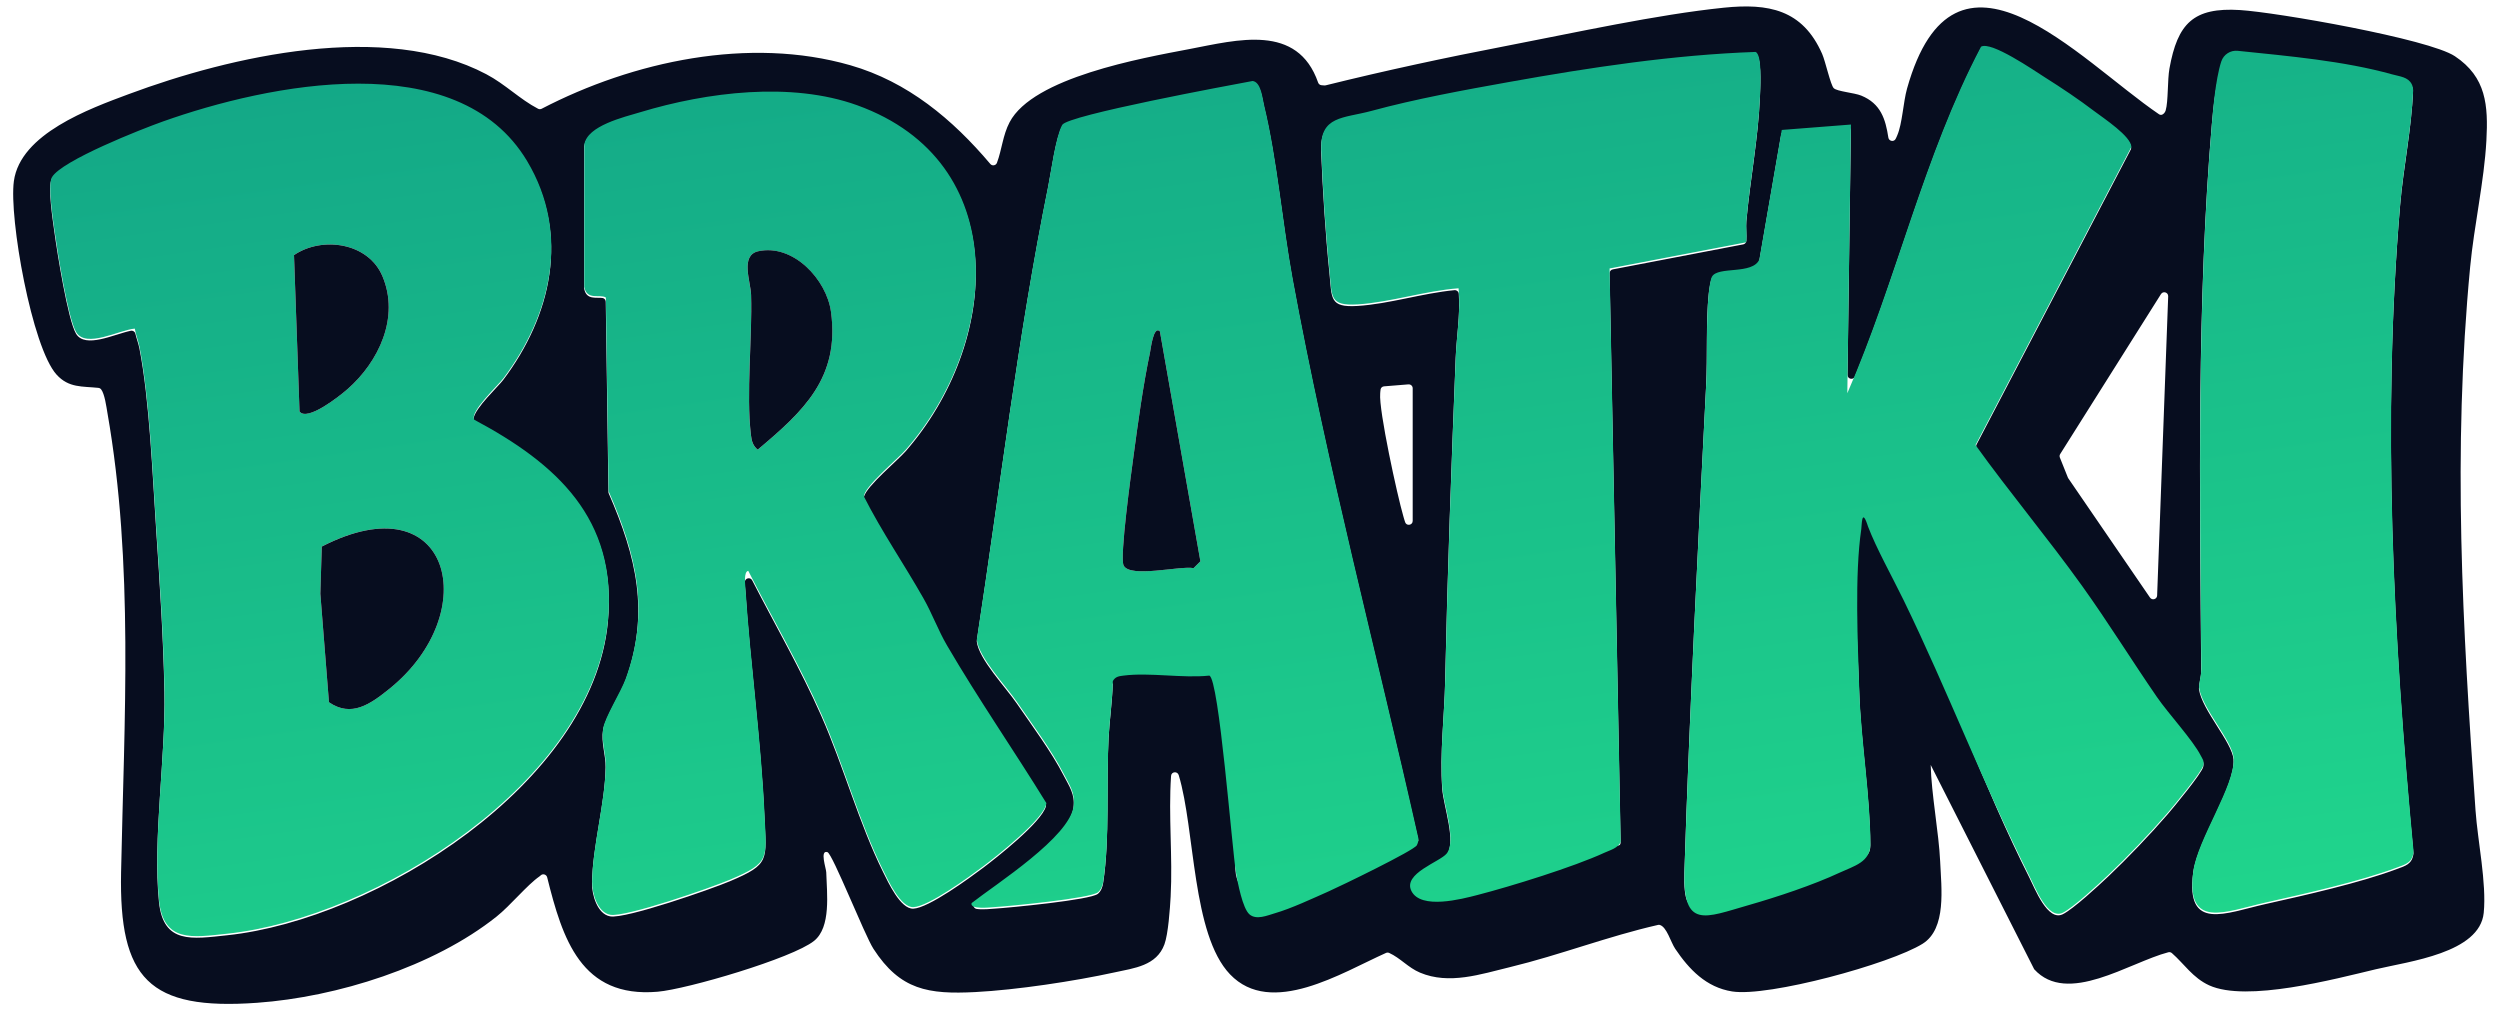
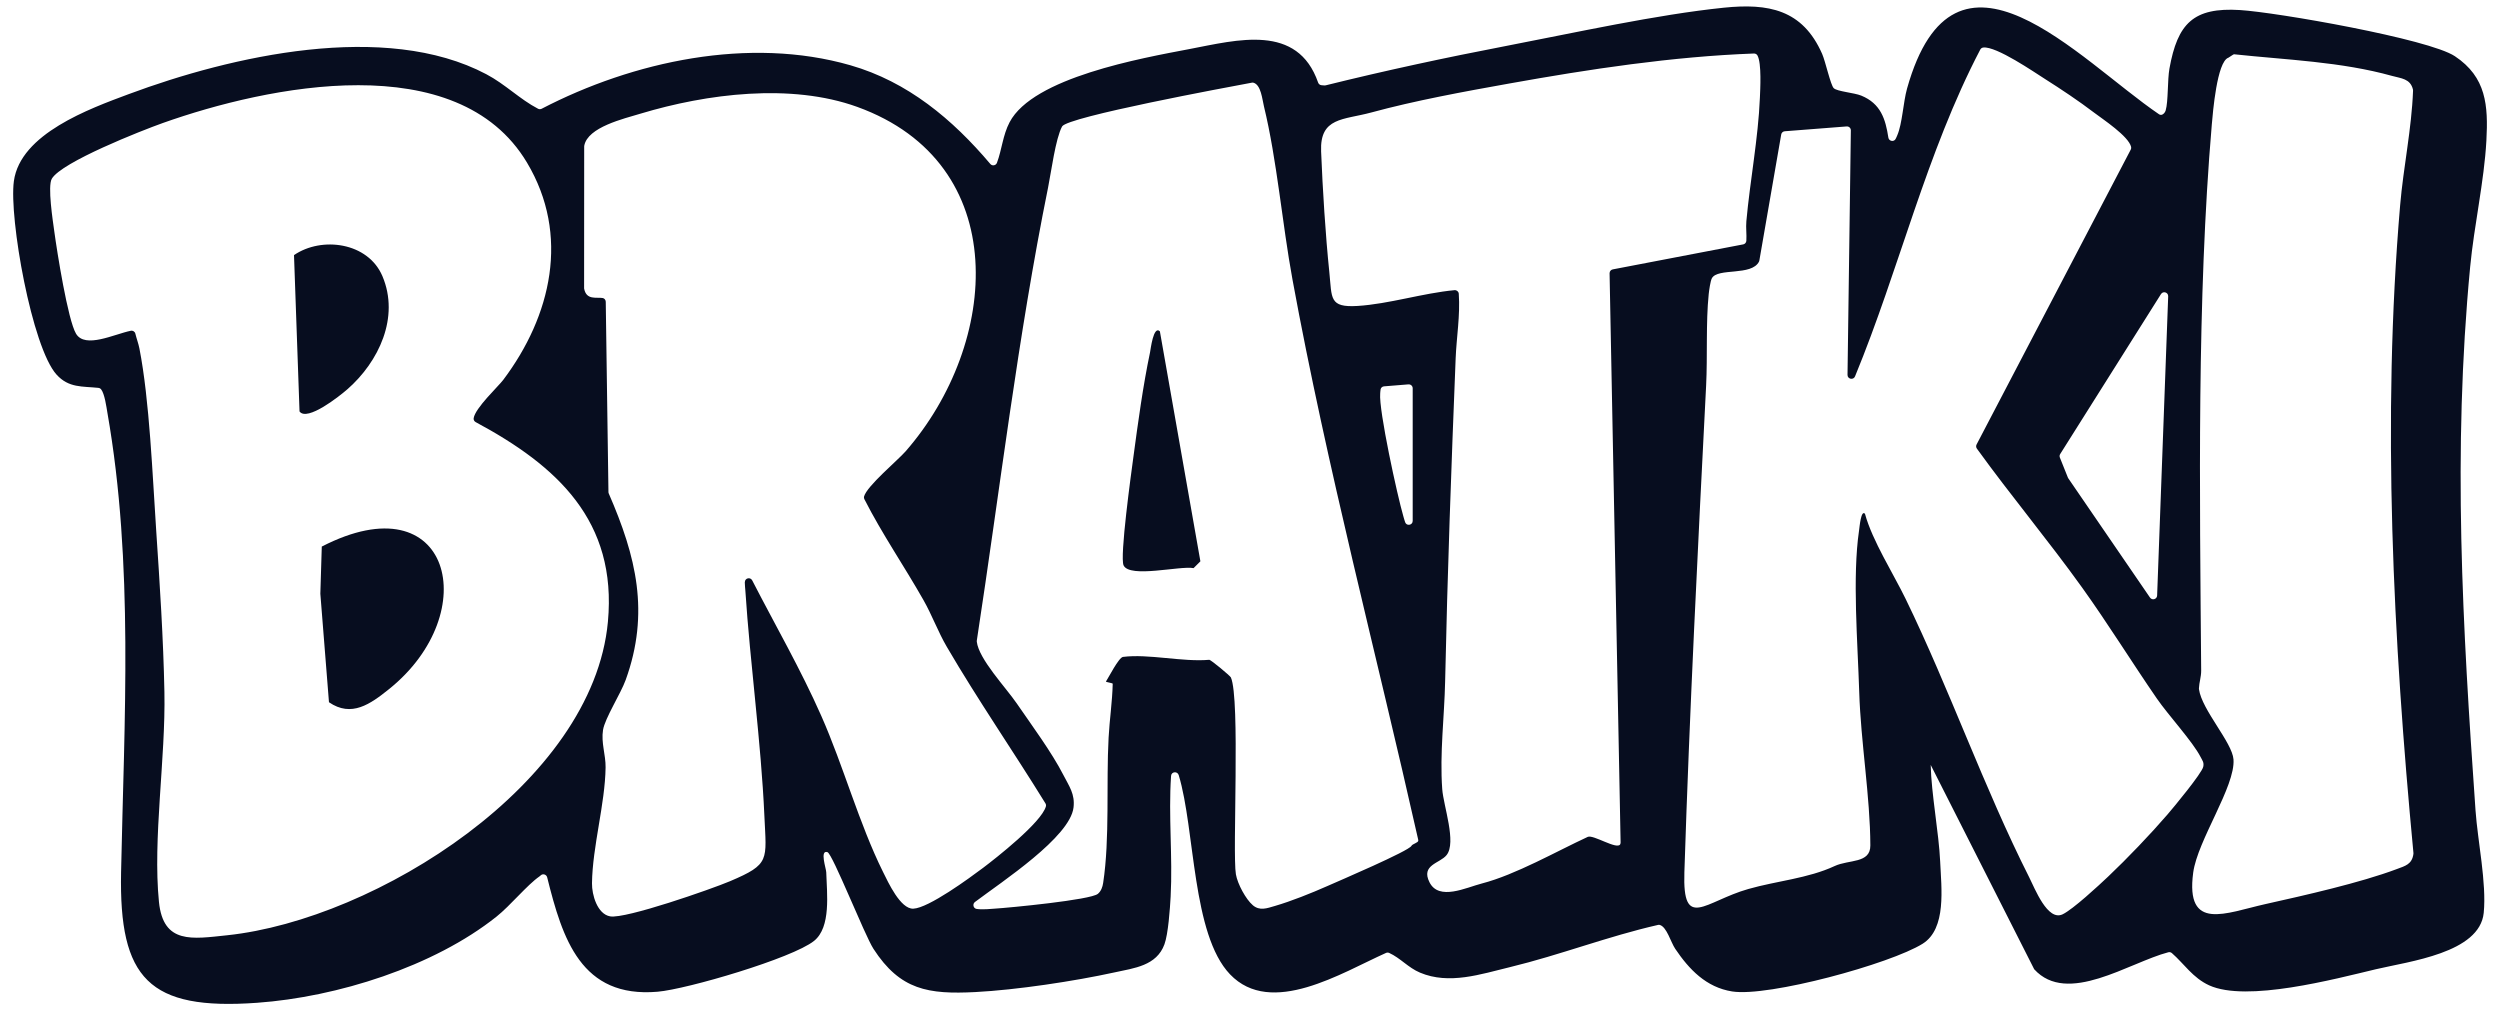
<svg xmlns="http://www.w3.org/2000/svg" width="153" height="63" viewBox="0 0 153 63" fill="none">
  <path d="M118.159 46.813C118.195 48.571 118.66 50.986 118.738 52.723C118.81 54.342 119.14 56.835 117.665 57.757C115.692 58.99 108.227 61.027 106.008 60.677C104.418 60.425 103.375 59.329 102.524 58.068C102.25 57.664 102.008 56.723 101.575 56.605C101.542 56.595 101.505 56.598 101.473 56.605C98.415 57.3 95.462 58.449 92.419 59.186C90.614 59.623 88.691 60.279 86.904 59.525C86.179 59.219 85.707 58.634 85.018 58.319C84.957 58.291 84.886 58.291 84.824 58.319C82.126 59.522 77.799 62.271 75.276 59.627C72.942 57.183 73.143 50.778 72.141 47.449C72.141 47.447 72.141 47.444 72.139 47.442C72.063 47.182 71.688 47.215 71.669 47.485C71.501 49.936 71.775 52.433 71.643 54.877C71.603 55.612 71.495 57.16 71.264 57.791C70.784 59.107 69.415 59.247 68.208 59.511C65.743 60.051 62.205 60.584 59.697 60.714C56.817 60.862 55.092 60.597 53.455 58.067C52.911 57.226 50.953 52.248 50.64 52.151C50.157 52.001 50.559 53.15 50.566 53.381C50.605 54.678 50.871 56.743 49.817 57.585C48.491 58.647 42.039 60.541 40.246 60.694C35.559 61.096 34.425 57.459 33.487 53.692C33.442 53.516 33.223 53.447 33.093 53.572C33.072 53.592 33.048 53.613 33.02 53.633C32.247 54.169 31.25 55.41 30.383 56.1C26.538 59.161 20.621 61.022 15.731 61.371C9.106 61.846 7.28 59.9 7.41 53.381C7.598 44.055 8.195 34.514 6.572 25.254C6.514 24.923 6.408 24.092 6.178 23.813C6.14 23.769 6.084 23.744 6.026 23.738C5.037 23.634 4.21 23.751 3.463 22.928C1.953 21.265 0.542 13.326 0.849 11.086C1.246 8.183 5.48 6.654 7.874 5.762C14.15 3.425 23.568 1.269 29.76 4.541C30.929 5.157 31.801 6.067 32.93 6.656C32.999 6.692 33.08 6.69 33.149 6.656C38.753 3.745 45.853 2.215 52.044 3.994C55.55 5.001 58.299 7.302 60.607 10.034C60.725 10.174 60.95 10.135 61.014 9.962C61.315 9.158 61.371 8.274 61.788 7.48C63.226 4.74 69.852 3.563 72.79 3.003C75.729 2.443 79.404 1.421 80.669 5.053C80.7 5.144 80.781 5.208 80.875 5.215L81.054 5.23C81.079 5.231 81.106 5.23 81.13 5.223C84.794 4.315 88.483 3.522 92.191 2.809C96.332 2.012 101.38 0.895 105.497 0.471C108.215 0.193 110.317 0.57 111.517 3.303C111.718 3.761 112.031 5.205 112.224 5.395C112.433 5.601 113.468 5.672 113.908 5.851C115.102 6.339 115.393 7.287 115.568 8.422C115.603 8.642 115.898 8.703 116.008 8.51C116.046 8.444 116.076 8.366 116.112 8.284C116.423 7.564 116.475 6.267 116.71 5.424C119.626 -4.971 127.221 3.656 132.128 6.99C132.166 7.016 132.21 7.035 132.255 7.031C132.391 7.023 132.502 6.886 132.538 6.763C132.703 6.209 132.644 4.895 132.77 4.195C133.268 1.434 134.232 0.438 137.09 0.615C139.325 0.753 148.635 2.375 150.238 3.44C152.165 4.721 152.282 6.456 152.167 8.605C152.032 11.089 151.413 13.814 151.173 16.339C150.09 27.708 150.706 38.255 151.502 49.598C151.634 51.477 152.185 54.038 152.004 55.865C151.76 58.324 147.445 58.833 145.411 59.316C142.858 59.924 137.498 61.352 135.2 60.302C134.198 59.843 133.667 58.983 132.919 58.329C132.859 58.278 132.779 58.258 132.703 58.278C130.293 58.909 126.525 61.553 124.493 59.318M114.137 31.446C114.581 33.083 115.88 35.119 116.621 36.645C119.316 42.184 121.413 48.199 124.188 53.694C124.534 54.38 125.312 56.4 126.234 55.955C126.873 55.647 128.437 54.197 129.026 53.64C130.178 52.55 131.615 51.049 132.647 49.85C133.041 49.394 134.753 47.325 134.839 46.926C134.897 46.658 134.786 46.544 134.679 46.333C134.204 45.397 132.695 43.762 132.001 42.753C130.455 40.508 129.018 38.181 127.429 35.964C125.354 33.07 123.062 30.334 120.984 27.454C120.931 27.38 120.925 27.283 120.966 27.204L130.402 9.156C130.428 9.105 130.437 9.047 130.425 8.993C130.27 8.335 128.701 7.303 128.17 6.901C127.208 6.171 126.161 5.472 125.141 4.826C124.516 4.432 122.172 2.812 121.373 2.909C121.294 2.919 121.226 2.967 121.19 3.038C117.879 9.372 116.245 16.441 113.528 23.035C113.427 23.278 113.064 23.204 113.068 22.942L113.272 7.979C113.274 7.839 113.155 7.727 113.015 7.738L109.226 8.033C109.117 8.042 109.028 8.122 109.01 8.23L107.673 15.94C107.67 15.963 107.662 15.988 107.652 16.009C107.202 16.909 105.127 16.373 104.767 17.029C104.678 17.191 104.598 17.763 104.574 17.989C104.393 19.742 104.505 21.809 104.415 23.591C103.909 33.518 103.404 43.45 103.084 53.381C102.967 56.992 104.334 55.167 106.994 54.408C108.731 53.911 110.653 53.761 112.28 53.002C113.157 52.593 114.469 52.858 114.465 51.742C114.457 48.772 113.879 45.405 113.785 42.364C113.691 39.323 113.359 35.29 113.773 32.473C113.806 32.251 113.893 31.174 114.139 31.446H114.137ZM136.718 3.321C136.69 3.318 136.403 3.524 136.377 3.532C135.678 3.769 135.426 6.894 135.363 7.613C134.445 18.363 134.626 30.19 134.712 41.045C134.715 41.421 134.59 41.759 134.575 42.127C134.575 42.145 134.575 42.161 134.577 42.179C134.75 43.444 136.612 45.433 136.69 46.475C136.81 48.125 134.49 51.424 134.224 53.402C133.736 57.04 136.222 55.871 138.627 55.334C141.031 54.797 144.445 54.03 146.688 53.186C147.206 52.992 147.619 52.896 147.702 52.255C147.703 52.237 147.705 52.217 147.702 52.197C146.462 39.115 145.767 25.664 146.889 12.553C147.089 10.217 147.591 7.895 147.679 5.545C147.679 5.522 147.679 5.497 147.672 5.474C147.51 4.808 146.945 4.8 146.396 4.646C143.268 3.773 139.948 3.667 136.718 3.321ZM106.683 14.958C106.791 14.936 106.87 14.845 106.877 14.735C106.902 14.339 106.841 13.937 106.877 13.542C107.104 11.038 107.602 8.483 107.706 5.973C107.724 5.518 107.823 3.86 107.554 3.39C107.512 3.315 107.428 3.273 107.34 3.275C102.348 3.46 97.276 4.231 92.356 5.113C89.602 5.606 86.609 6.153 83.919 6.885C82.216 7.348 80.768 7.166 80.852 9.265C80.946 11.595 81.117 14.351 81.356 16.667C81.519 18.257 81.335 18.831 83.082 18.724C85.002 18.605 87.067 17.941 89.019 17.758C89.15 17.746 89.269 17.845 89.277 17.977C89.37 19.306 89.137 20.649 89.086 21.93C88.821 28.539 88.582 35.104 88.442 41.703C88.396 43.866 88.106 46.101 88.264 48.289C88.34 49.334 89.15 51.555 88.531 52.331C88.122 52.843 86.945 52.921 87.484 53.994C88.064 55.149 89.732 54.315 90.688 54.07C92.76 53.534 95.278 52.09 97.171 51.217C97.507 51.062 98.956 52.019 99.153 51.676C99.173 51.64 99.181 51.599 99.181 51.558L98.506 16.726C98.504 16.611 98.585 16.509 98.699 16.487L106.686 14.956L106.683 14.958ZM76.668 55.397C77.095 55.761 77.532 55.588 78.02 55.446C79.019 55.156 80.272 54.653 81.249 54.22C81.954 53.908 86.225 52.082 86.38 51.767C86.439 51.645 86.798 51.579 86.8 51.444C86.8 51.424 86.798 51.405 86.793 51.385C84.224 39.961 81.218 28.634 79.1 17.11C78.475 13.71 78.15 9.781 77.353 6.507C77.25 6.087 77.176 5.185 76.706 5.06C76.675 5.052 76.644 5.053 76.611 5.06C75.075 5.348 65.324 7.15 65.001 7.738C64.597 8.477 64.332 10.54 64.142 11.478C62.288 20.631 61.195 29.986 59.781 39.203C59.778 39.226 59.776 39.247 59.779 39.27C59.906 40.343 61.551 42.066 62.222 43.045C63.135 44.377 64.358 46.025 65.08 47.432C65.434 48.123 65.797 48.596 65.7 49.419C65.485 51.233 61.34 53.943 59.667 55.202C59.501 55.327 59.565 55.594 59.769 55.627C60.137 55.683 60.701 55.619 60.852 55.611C61.785 55.553 66.746 55.075 67.19 54.703C67.386 54.538 67.476 54.286 67.513 54.038C67.928 51.301 67.694 47.96 67.846 45.15C67.903 44.065 68.073 42.943 68.098 41.843C68.098 41.802 67.661 41.744 67.684 41.71C67.834 41.487 68.467 40.236 68.727 40.203C70.282 40.002 72.383 40.525 74.003 40.38C74.104 40.371 75.289 41.365 75.33 41.458C75.909 42.756 75.416 52.219 75.637 53.508C75.739 54.101 76.247 55.037 76.67 55.397H76.668ZM29.113 25.834C29.027 25.788 28.974 25.694 28.987 25.599C29.073 24.977 30.5 23.645 30.797 23.251C33.744 19.338 34.898 14.382 32.251 9.95C28.002 2.838 16.406 5.243 9.968 7.527C8.665 7.991 3.771 9.916 3.171 10.939C2.904 11.394 3.232 13.499 3.325 14.178C3.486 15.371 4.152 19.586 4.653 20.423C5.21 21.354 6.993 20.448 8.004 20.243C8.131 20.217 8.254 20.294 8.284 20.42C8.357 20.723 8.47 21.016 8.531 21.321C9.153 24.491 9.336 29.154 9.56 32.478C9.779 35.742 9.998 39.099 10.062 42.349C10.143 46.422 9.341 51.334 9.728 55.197C9.99 57.8 11.768 57.462 13.904 57.238C22.989 56.278 36.289 47.943 37.204 38.054C37.776 31.877 34.1 28.512 29.114 25.834H29.113ZM45.585 35.631C45.581 35.379 45.919 35.295 46.035 35.519C47.454 38.28 49.005 40.963 50.262 43.81C51.627 46.897 52.57 50.396 54.043 53.366C54.355 53.992 55.105 55.642 55.894 55.611C56.826 55.575 59.329 53.74 60.165 53.112C60.951 52.52 63.733 50.338 64.009 49.354C64.027 49.29 64.015 49.221 63.98 49.165C61.999 45.954 59.849 42.845 57.945 39.585C57.411 38.672 57.041 37.65 56.519 36.729C55.342 34.651 53.984 32.681 52.9 30.55C52.875 30.5 52.865 30.444 52.878 30.392C53.043 29.75 54.952 28.165 55.423 27.622C61.187 21.02 62.024 9.998 52.459 6.54C48.41 5.077 43.263 5.731 39.201 6.955C38.178 7.264 35.968 7.78 35.757 8.915C35.753 8.932 35.752 8.948 35.752 8.966L35.747 17.654C35.883 18.386 36.488 18.175 36.884 18.239C36.993 18.257 37.07 18.358 37.072 18.468L37.237 30.111C37.237 30.143 37.243 30.174 37.256 30.202C38.936 34.06 39.78 37.495 38.291 41.614C37.986 42.456 37.019 43.961 36.905 44.673C36.78 45.458 37.072 46.188 37.062 46.963C37.032 49.209 36.259 51.797 36.23 54.057C36.22 54.754 36.551 55.945 37.344 56.082C38.288 56.245 43.523 54.419 44.677 53.93C47.149 52.881 46.902 52.66 46.78 49.926C46.579 45.417 45.913 40.666 45.613 36.109C45.606 36.02 45.585 35.829 45.581 35.634L45.585 35.631ZM132.253 17.997L126.084 27.787C126.042 27.852 126.036 27.932 126.064 28.003L126.555 29.228C126.562 29.244 126.57 29.259 126.58 29.274L131.58 36.572C131.711 36.762 132.007 36.676 132.016 36.447L132.693 18.134C132.701 17.89 132.383 17.791 132.253 17.998V17.997ZM86.2 23.523L84.705 23.644C84.601 23.652 84.511 23.726 84.493 23.828C84.478 23.909 84.476 23.993 84.468 24.079C84.372 25.101 85.521 30.352 85.879 31.575C85.913 31.692 85.948 31.827 85.994 31.959C86.082 32.213 86.457 32.147 86.457 31.88V23.762C86.457 23.624 86.339 23.514 86.2 23.525V23.523Z" fill="#070D1F" />
-   <path d="M9.977 7.432C16.415 5.147 28.01 2.743 32.259 9.855C34.906 14.287 33.752 19.243 30.805 23.155C30.473 23.594 28.74 25.198 29.023 25.686C34.059 28.374 37.785 31.74 37.21 37.958C36.295 47.847 22.995 56.182 13.91 57.142C11.774 57.368 9.996 57.704 9.733 55.102C9.346 51.237 10.149 46.326 10.068 42.253C10.004 39.003 9.786 35.645 9.565 32.382C9.341 29.059 9.158 24.397 8.537 21.226C8.463 20.848 8.308 20.491 8.249 20.111C7.31 20.186 5.264 21.337 4.661 20.327C4.16 19.49 3.494 15.275 3.332 14.082C3.24 13.403 2.912 11.301 3.179 10.844C3.779 9.82 8.673 7.895 9.977 7.432ZM76.663 4.956C77.177 5.032 77.253 5.98 77.358 6.413C78.156 9.686 78.481 13.616 79.105 17.016C81.225 28.55 84.237 39.886 86.807 51.319C86.81 51.465 86.777 51.599 86.711 51.729C86.554 52.045 82.011 54.244 81.305 54.556C80.327 54.989 79.028 55.599 78.029 55.889C77.541 56.031 76.893 56.322 76.465 55.958L76.469 55.96C76.045 55.599 75.745 54.006 75.643 53.412C75.405 52.036 74.601 41.489 74.008 41.347C72.363 41.52 70.351 41.141 68.757 41.347C68.477 41.383 68.257 41.408 68.105 41.683C68.087 42.802 67.913 43.948 67.853 45.052C67.702 47.862 67.936 51.203 67.52 53.941C67.483 54.188 67.393 54.441 67.197 54.606C66.752 54.978 61.796 55.458 60.86 55.514C60.621 55.529 59.339 55.682 59.461 55.27C60.961 54.096 65.483 51.221 65.707 49.322C65.804 48.499 65.442 48.026 65.088 47.337C64.368 45.929 63.144 44.281 62.23 42.949C61.55 41.96 59.879 40.209 59.782 39.14C61.2 29.913 62.292 20.544 64.148 11.382C64.338 10.444 64.603 8.381 65.007 7.643C65.333 7.048 75.293 5.213 76.663 4.956ZM121.239 2.858C121.856 2.497 124.48 4.311 125.145 4.732C126.167 5.376 127.214 6.077 128.175 6.807C128.734 7.23 130.435 8.348 130.44 8.995L120.902 27.239C123.004 30.162 125.33 32.934 127.433 35.869C129.021 38.086 130.459 40.414 132.005 42.658C132.699 43.667 134.209 45.302 134.684 46.238C134.791 46.449 134.903 46.563 134.844 46.832C134.758 47.231 133.045 49.299 132.651 49.756C131.62 50.954 130.182 52.456 129.03 53.545C128.442 54.102 126.876 55.552 126.238 55.861C125.317 56.306 124.539 54.285 124.192 53.6C121.417 48.103 119.205 42.288 116.51 36.748C115.781 35.252 114.844 33.59 114.318 32.212H114.319C114.3 32.16 114.284 32.107 114.266 32.053C113.931 31.107 113.944 32.161 113.911 32.379C113.497 35.196 113.698 39.347 113.789 42.27C113.88 45.192 114.461 48.678 114.47 51.649C114.473 52.764 113.468 52.997 112.591 53.405C110.964 54.165 108.743 54.9 107.008 55.396C104.348 56.156 102.972 56.897 103.089 53.286C103.409 43.356 103.913 33.423 104.419 23.496C104.51 21.713 104.398 19.648 104.579 17.895C104.602 17.667 104.682 17.096 104.771 16.935C105.134 16.273 107.255 16.828 107.671 15.882L109.045 7.952L113.279 7.622L113.056 24.066C116.08 17.128 117.709 9.576 121.239 2.858ZM39.209 6.86C43.268 5.635 48.417 4.981 52.467 6.444C62.031 9.902 61.194 20.924 55.431 27.526C54.933 28.097 52.843 29.826 52.874 30.39C53.965 32.546 55.338 34.535 56.526 36.635C57.049 37.556 57.418 38.578 57.952 39.491C59.872 42.779 62.042 45.911 64.038 49.15C63.964 50.069 60.991 52.403 60.174 53.018C59.338 53.646 56.834 55.48 55.903 55.517C55.114 55.548 54.364 53.898 54.053 53.272C52.579 50.302 51.635 46.802 50.272 43.715C48.94 40.702 47.278 37.869 45.795 34.937L45.792 34.936C45.502 34.983 45.609 35.794 45.622 36.012C45.92 40.569 46.588 45.321 46.789 49.828C46.911 52.563 47.158 52.784 44.685 53.832C43.531 54.322 38.297 56.148 37.352 55.984C36.56 55.847 36.229 54.658 36.239 53.959C36.269 51.7 37.04 49.112 37.071 46.865C37.081 46.091 36.79 45.36 36.915 44.575C37.029 43.865 37.996 42.359 38.301 41.517C39.796 37.383 38.938 33.938 37.247 30.062L37.079 18.209C36.725 17.974 35.917 18.417 35.756 17.557L35.761 8.844C35.942 7.69 38.179 7.169 39.209 6.86ZM136.95 3.11C140.052 3.434 143.429 3.721 146.404 4.552C146.879 4.684 147.366 4.709 147.594 5.144C147.665 5.279 147.688 5.436 147.682 5.589C147.581 7.891 147.093 10.169 146.896 12.458C145.777 25.538 146.467 38.956 147.701 52.007C147.711 52.106 147.706 52.209 147.683 52.306C147.559 52.818 147.17 52.914 146.695 53.092C144.451 53.936 141.029 54.704 138.635 55.239C136.24 55.775 133.744 56.945 134.231 53.308C134.497 51.33 136.819 48.03 136.697 46.38C136.623 45.36 134.832 43.43 134.598 42.162C134.584 42.093 134.581 42.024 134.588 41.953C134.616 41.615 134.723 41.299 134.72 40.951C134.634 30.096 134.453 18.27 135.371 7.519C135.417 6.98 135.574 4.874 135.944 3.756V3.757C136.086 3.332 136.504 3.063 136.95 3.11ZM107.436 3.178C107.858 3.316 107.735 5.365 107.714 5.879C107.612 8.389 107.112 10.944 106.885 13.447C106.844 13.906 106.931 14.374 106.865 14.829L98.507 16.431L99.188 51.526C99.006 51.915 98.552 52.021 98.198 52.184C96.306 53.057 92.49 54.239 90.416 54.775C89.46 55.022 86.957 55.685 86.378 54.529C85.839 53.455 88.127 52.749 88.537 52.236C89.156 51.46 88.345 49.24 88.269 48.196C88.111 46.007 88.401 43.772 88.447 41.609C88.589 35.012 88.828 28.445 89.092 21.835C89.146 20.477 89.404 19.048 89.264 17.643C87.243 17.791 85.085 18.504 83.088 18.628C81.343 18.735 81.525 18.16 81.362 16.571C81.123 14.256 80.951 11.5 80.857 9.169C80.773 7.071 82.222 7.252 83.925 6.789C86.615 6.057 89.608 5.51 92.362 5.017C97.312 4.13 102.415 3.354 107.436 3.178ZM23.807 42.174C29.646 37.491 27.589 29.381 19.692 33.448L19.605 36.338L20.133 42.974V42.976C21.512 43.921 22.668 43.089 23.807 42.174ZM70.985 20.279C70.587 19.899 70.418 21.388 70.382 21.567C69.958 23.571 69.639 25.915 69.365 27.958C69.232 28.953 68.518 34.093 68.765 34.604C69.149 35.393 72.21 34.612 73.047 34.769L73.464 34.352L70.985 20.279ZM50.855 19.088C50.587 17.102 48.531 14.909 46.405 15.378L46.406 15.376C45.281 15.625 45.94 17.225 45.965 18.049C46.044 20.721 45.657 24.077 45.955 26.622C45.998 26.983 46.074 27.284 46.37 27.522C49.179 25.162 51.401 23.119 50.855 19.088ZM23.404 16.899C22.524 14.824 19.684 14.453 17.993 15.611L18.331 25.178V25.18C18.799 25.819 20.802 24.223 21.262 23.82C23.177 22.142 24.472 19.417 23.404 16.899Z" fill="url(#paint0_linear_1934_505)" />
  <path d="M20.133 42.975L19.605 36.339L19.693 33.45C27.591 29.382 29.646 37.493 23.806 42.176C22.666 43.09 21.511 43.923 20.133 42.977V42.975Z" fill="#070D1F" />
  <path d="M18.331 25.179L17.993 15.613C19.684 14.453 22.524 14.824 23.404 16.9C24.472 19.419 23.179 22.143 21.262 23.821C20.802 24.225 18.799 25.821 18.331 25.181V25.179Z" fill="#070D1F" />
-   <path d="M46.407 15.376C48.533 14.906 50.589 17.098 50.857 19.086C51.401 23.117 49.179 25.16 46.372 27.52C46.077 27.284 46 26.981 45.957 26.62C45.659 24.075 46.046 20.719 45.967 18.048C45.942 17.224 45.283 15.625 46.409 15.374L46.407 15.376Z" fill="#070D1F" />
  <path d="M70.985 20.279L73.464 34.352L73.047 34.769C72.208 34.614 69.149 35.395 68.765 34.604C68.518 34.096 69.231 28.952 69.365 27.958C69.639 25.915 69.958 23.569 70.382 21.567C70.42 21.389 70.588 19.898 70.985 20.279Z" fill="#070D1F" />
  <defs>
    <linearGradient id="paint0_linear_1934_505" x1="49.464" y1="-11.975" x2="61.76" y2="74.15" gradientUnits="userSpaceOnUse">
      <stop stop-color="#11A086" />
      <stop offset="1" stop-color="#21DA8D" />
    </linearGradient>
  </defs>
</svg>